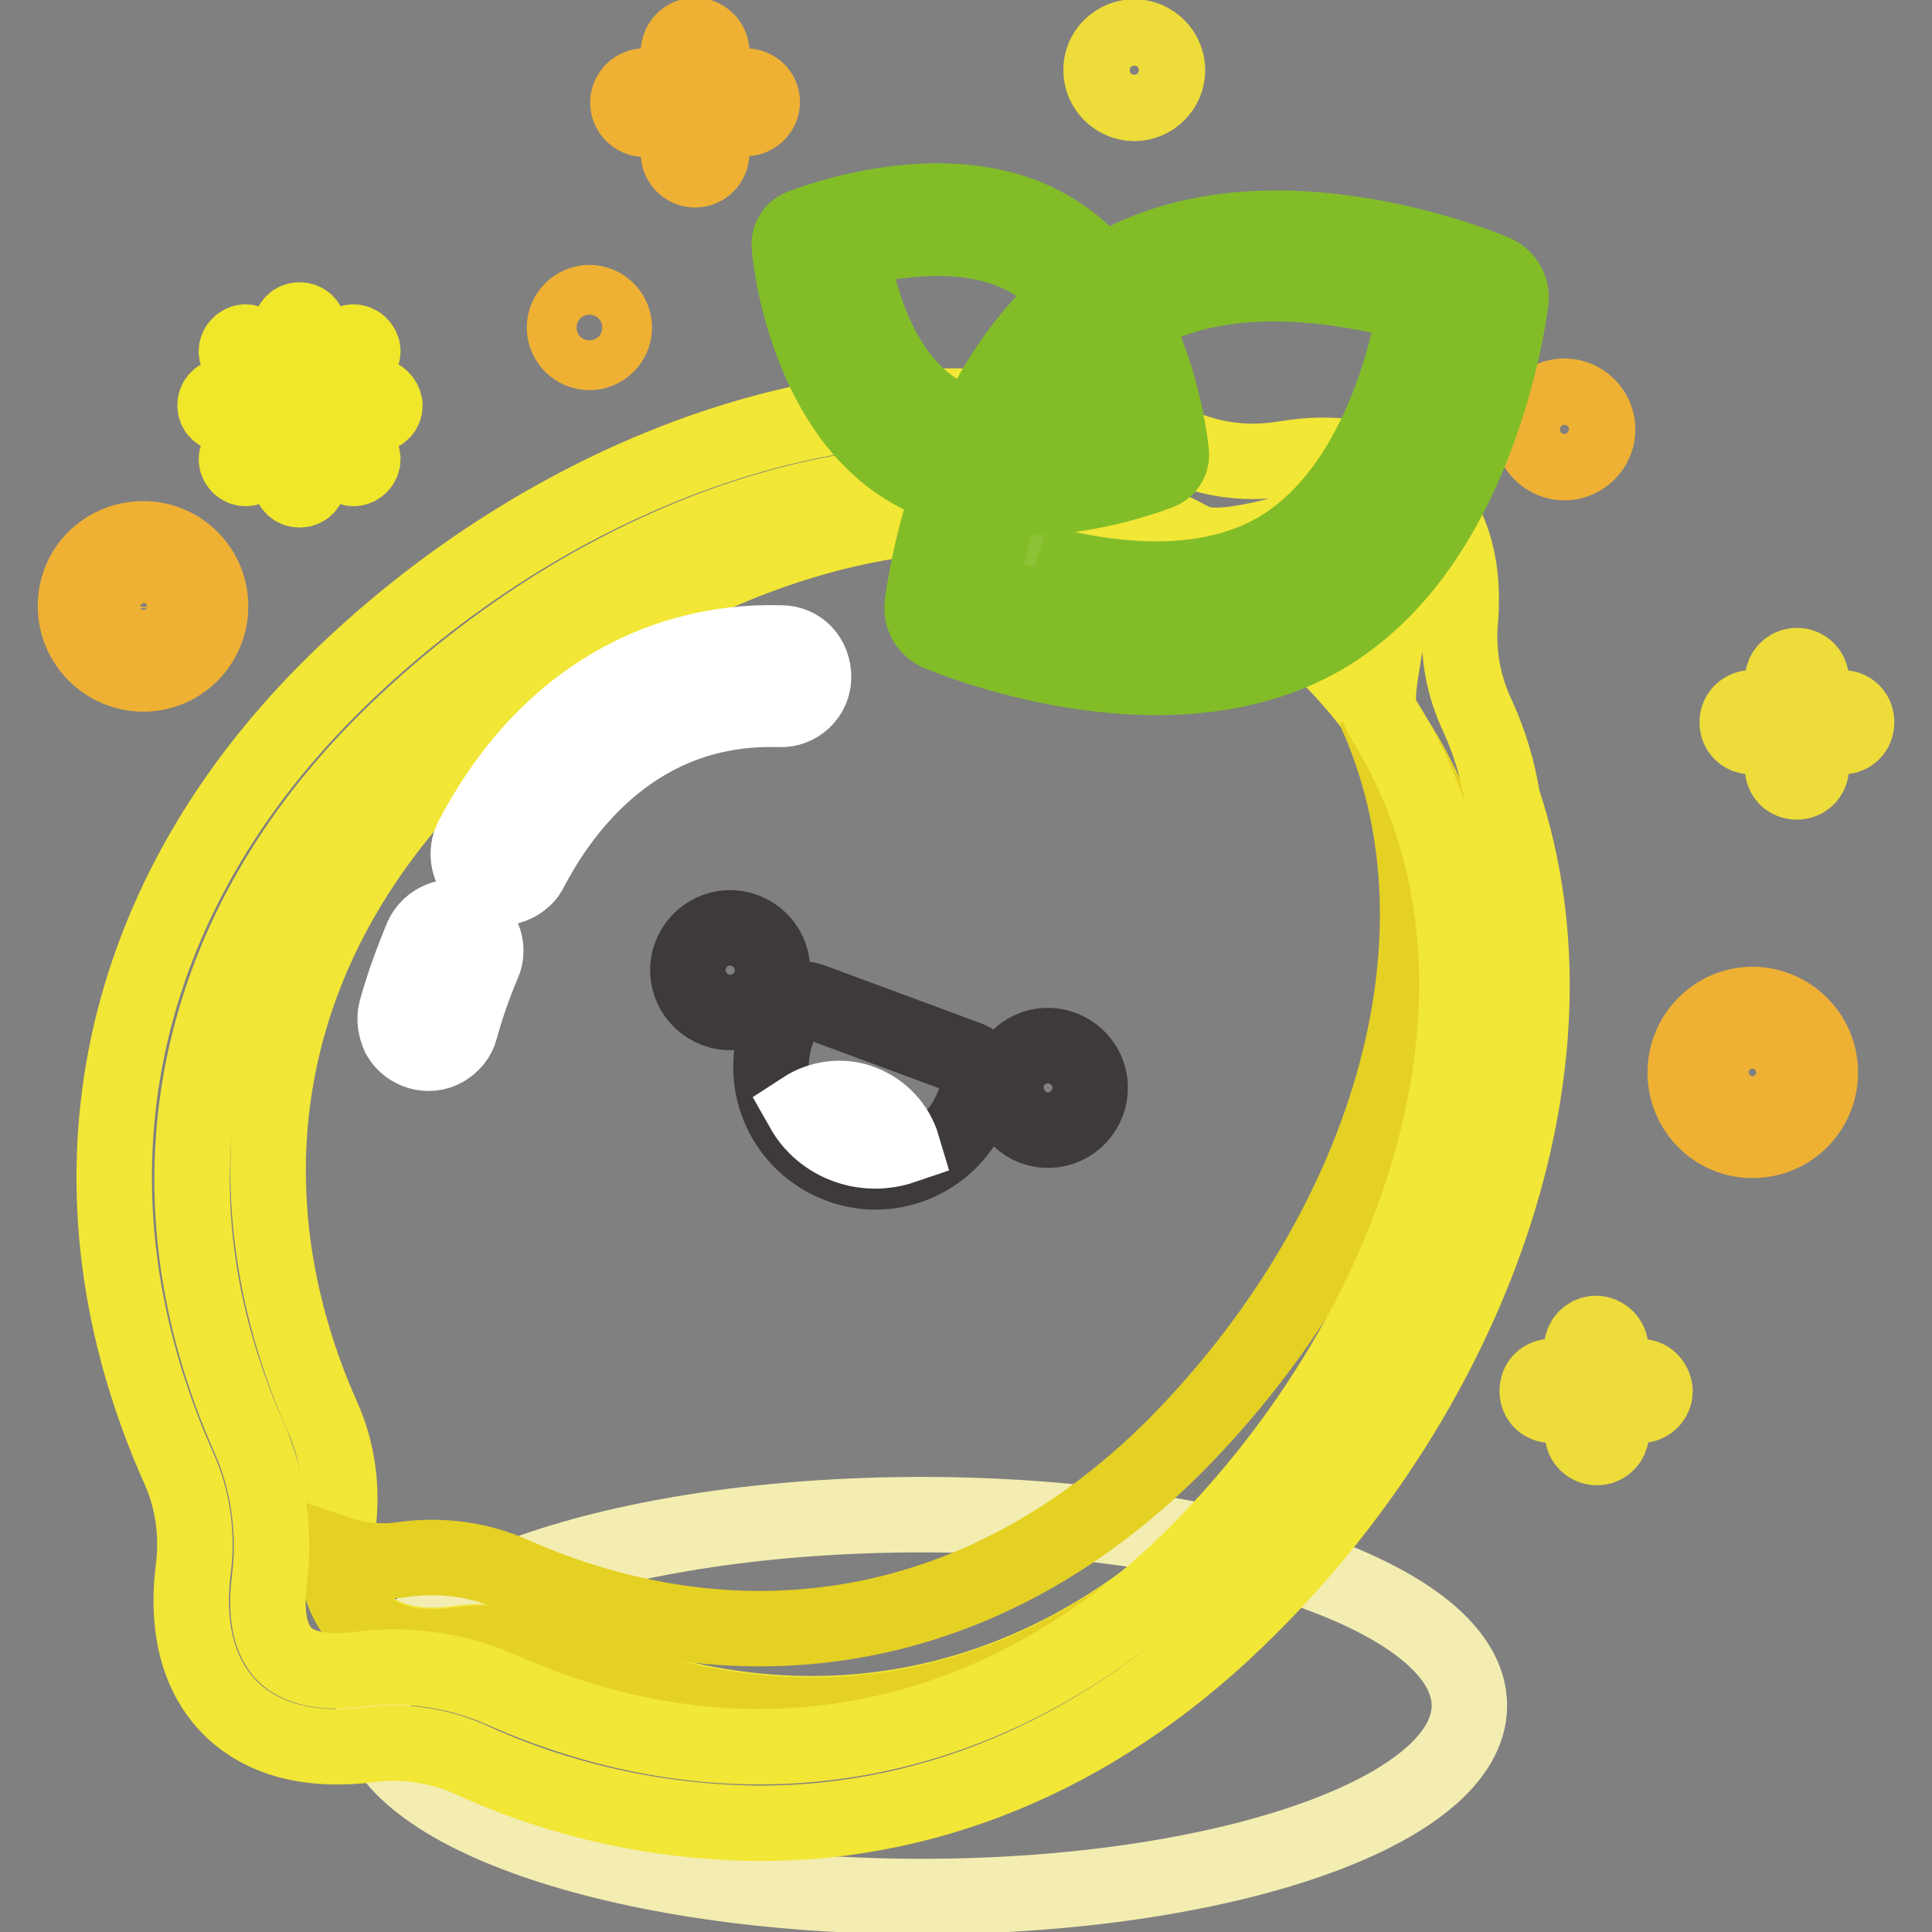
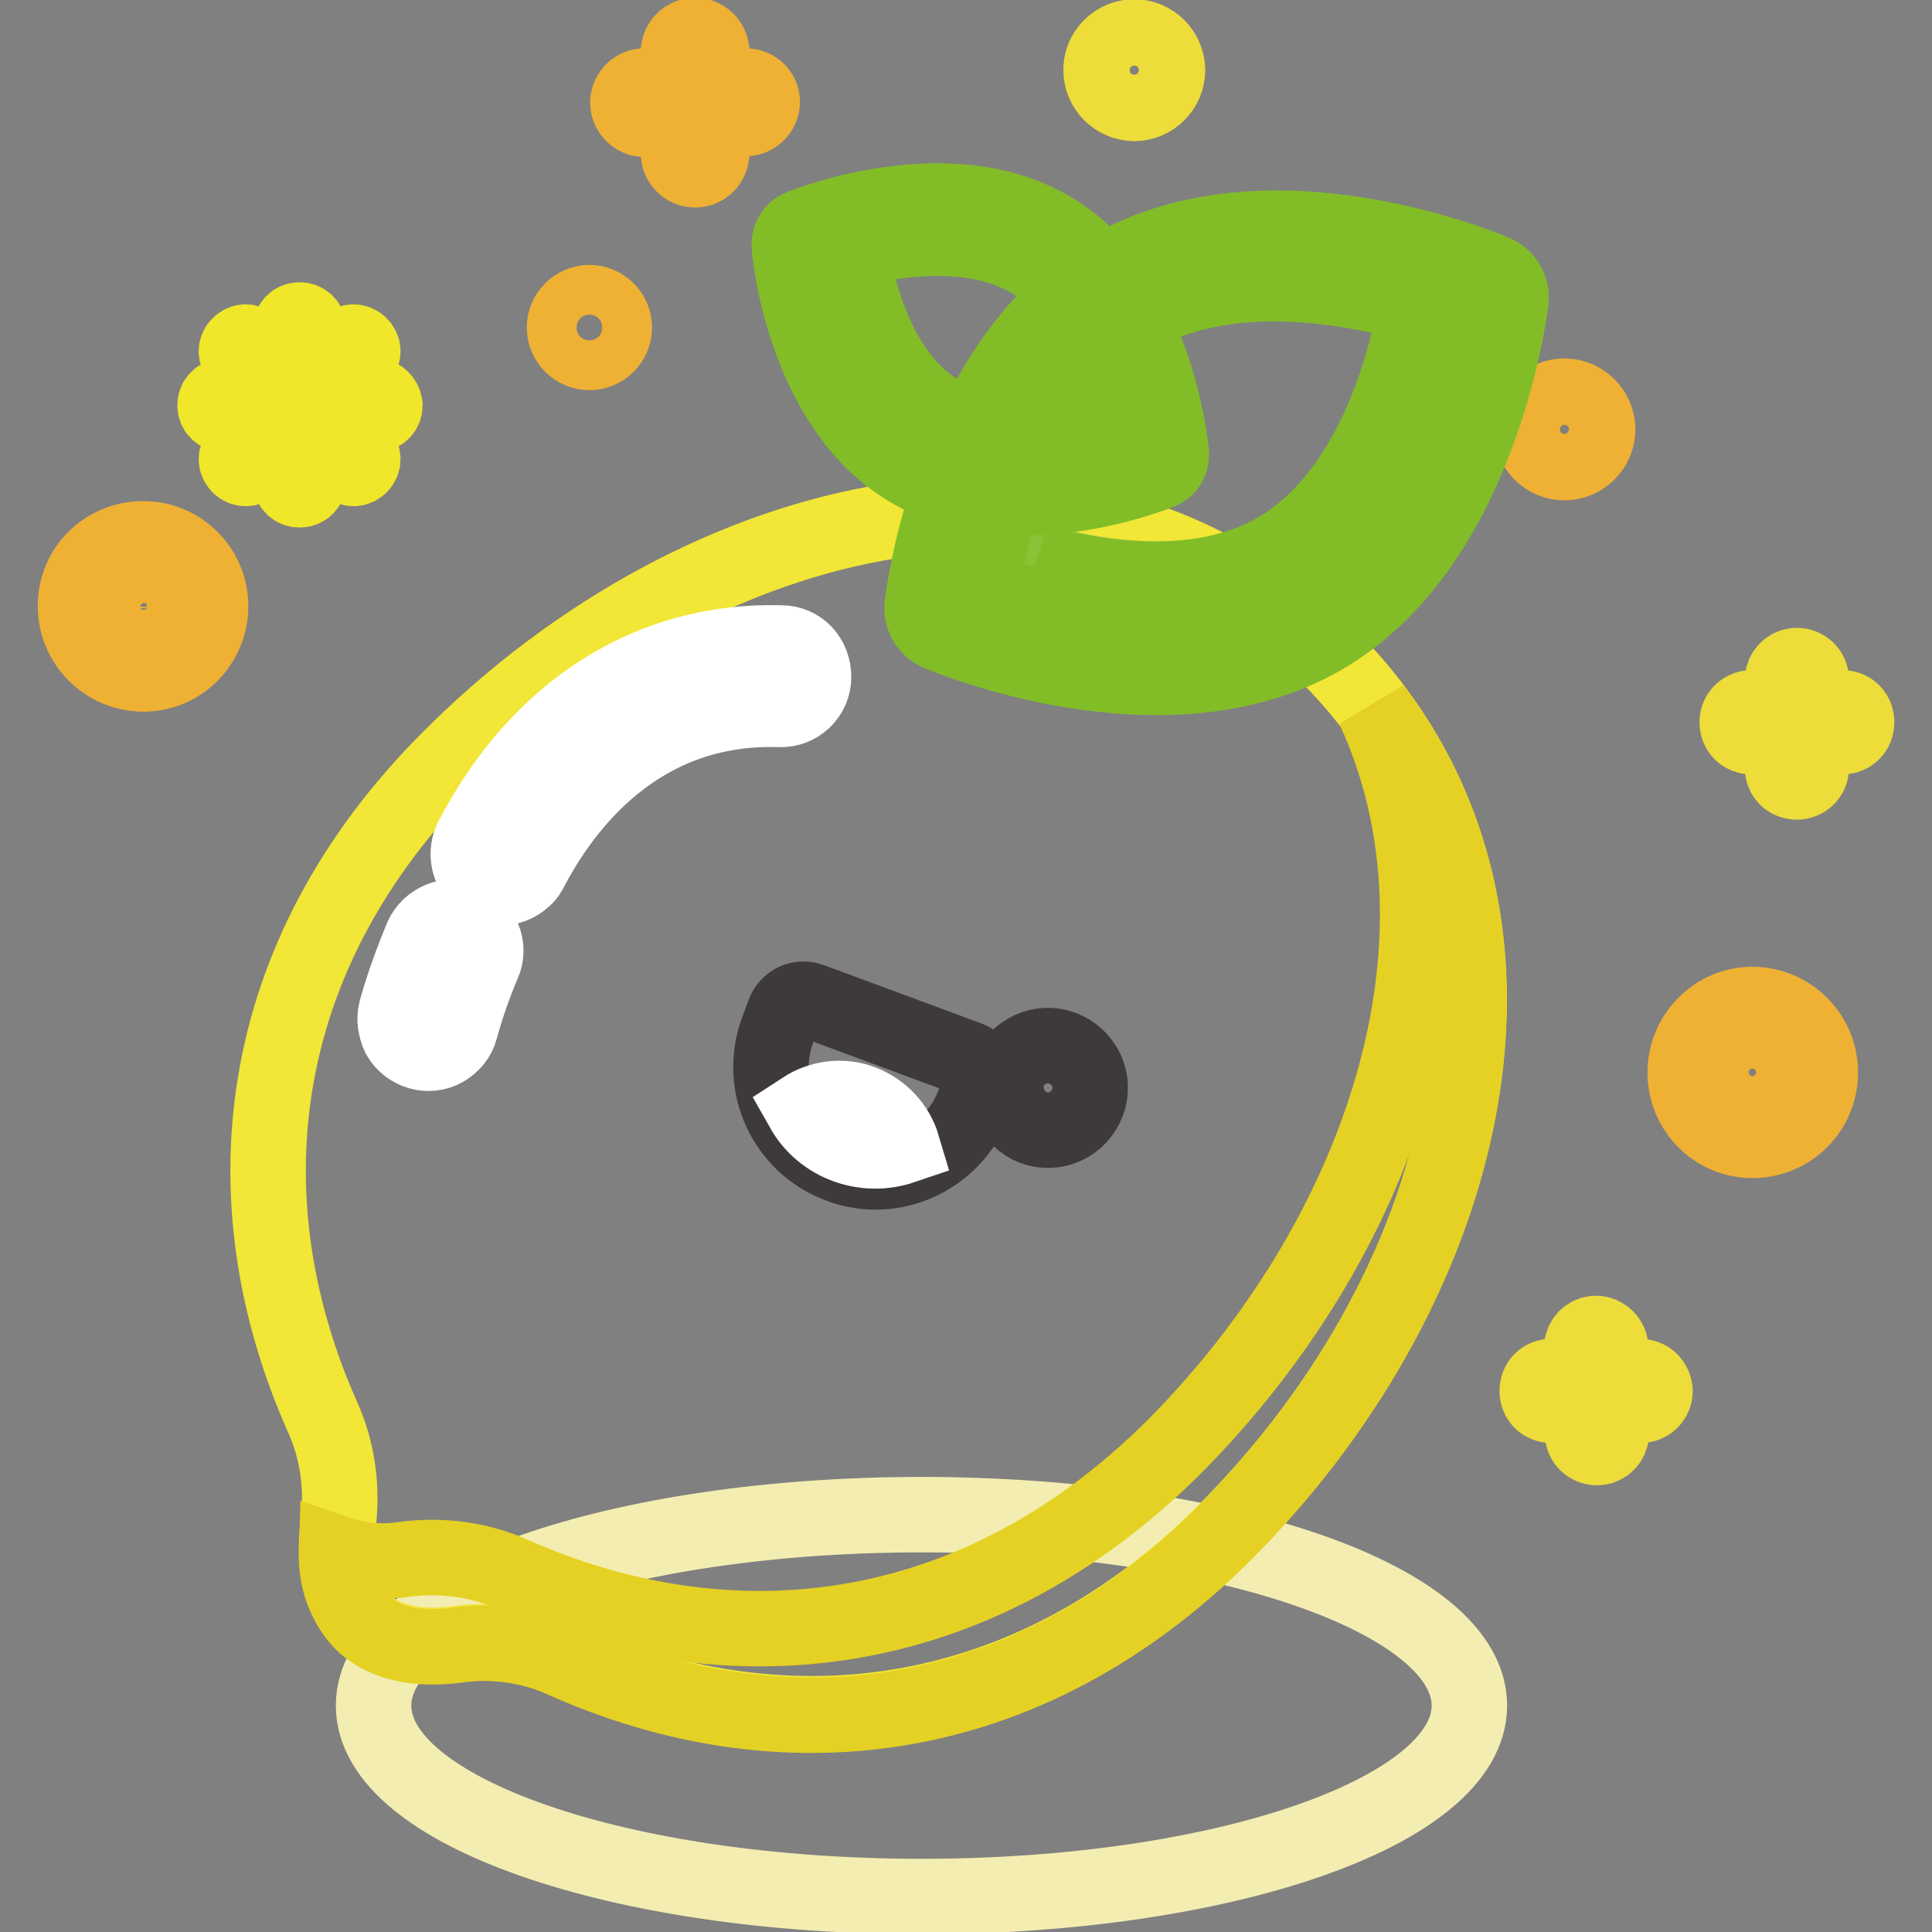
<svg xmlns="http://www.w3.org/2000/svg" version="1.1" x="0px" y="0px" viewBox="0 0 256 256" enable-background="new 0 0 256 256" xml:space="preserve">
  <rect x="0" y="0" width="256" height="256" fill="#808080" stroke="none" />
  <g>
    <path stroke-width="10" fill-opacity="0" stroke="#f3edb1" d="M49.5,226c0,14,32.5,25.3,72.6,25.3s72.6-11.3,72.6-25.3s-32.5-25.3-72.6-25.3S49.5,212,49.5,226z" />
    <path stroke-width="10" fill-opacity="0" stroke="#f2e636" d="M162.3,203c33.2-33.2,46-83.9,13.6-116.2c-32.4-32.3-83.1-19.6-116.2,13.6C33,127,30.1,159.5,42.8,187.9 c2,4.5,2.6,9.4,2,14.2c-0.7,5.4,0.3,9.8,3.1,12.6c2.8,2.8,7.2,3.8,12.6,3.1c4.8-0.7,9.8,0,14.2,2 C103.1,232.5,135.7,229.6,162.3,203z" />
    <path stroke-width="10" fill-opacity="0" stroke="#e5d123" d="M182,93.8c14.4,31.1,0.9,70.4-26.4,97.9c-26.7,26.6-59.3,29.5-87.7,16.9c-4.5-2-9.4-2.6-14.2-2 c-3,0.5-6.2,0.2-9.1-0.8c-0.1,3.3,1,6.6,3.3,9.1c2.8,2.8,7.2,3.8,12.6,3.1c4.8-0.7,9.8,0,14.2,2c28.4,12.7,60.9,9.8,87.6-16.9 C193.2,172.1,206.4,126.1,182,93.8z" />
    <path stroke-width="10" fill-opacity="0" stroke="#ffffff" d="M63.2,116.2c1.7,1.8,4.4,1.9,6.2,0.2c0.4-0.3,0.7-0.8,0.9-1.2c4.3-8.2,14.2-21.8,33-21.2 c2.4,0.1,4.5-1.8,4.5-4.3s-1.8-4.5-4.3-4.5c-17.2-0.5-32.1,8.8-41,26C61.7,112.8,62,114.9,63.2,116.2z M52.9,137.3 c1.2,2.1,3.9,2.9,6,1.7c1-0.6,1.8-1.5,2.1-2.7c0.8-2.9,1.8-5.8,3-8.6c1-2.2-0.1-4.8-2.3-5.8c-2.2-1-4.8,0.1-5.8,2.3 c-1.3,3.2-2.5,6.4-3.4,9.7C52.2,135,52.4,136.2,52.9,137.3z" />
-     <path stroke-width="10" fill-opacity="0" stroke="#3e3a39" d="M94.8,133.8c2.9,1.1,6.1-0.4,7.2-3.3c1.1-2.9-0.4-6.1-3.3-7.2c-2.9-1.1-6.1,0.4-7.2,3.3 S91.9,132.7,94.8,133.8L94.8,133.8z" />
    <path stroke-width="10" fill-opacity="0" stroke="#3e3a39" d="M136.9,149.4c2.9,1.1,6.1-0.4,7.2-3.3c1.1-2.9-0.4-6.1-3.3-7.2c-2.9-1.1-6.1,0.4-7.2,3.3 C132.6,145.1,134.1,148.3,136.9,149.4z" />
    <path stroke-width="10" fill-opacity="0" stroke="#3e3a39" d="M111.2,154.4c-7.2-2.7-10.8-10.6-8.2-17.8l0.9-2.4c0.5-1.4,2.1-2.2,3.6-1.6l20.8,7.7 c1.4,0.5,2.2,2.1,1.6,3.6l-0.9,2.4C126.3,153.4,118.3,157.1,111.2,154.4z" />
    <path stroke-width="10" fill-opacity="0" stroke="#ffffff" d="M114.2,146.1c-2.6-1-5.5-0.6-7.8,0.9c2.6,4.6,8.2,6.6,13.2,4.9C118.8,149.2,116.8,147.1,114.2,146.1z" />
    <path stroke-width="10" fill-opacity="0" stroke="#eddc3a" d="M217.3,182.4h-3.9v-4c-0.1-1-1.1-1.8-2.1-1.7c-0.9,0.1-1.6,0.8-1.7,1.7v4h-3.8c-1.1-0.1-2,0.6-2.1,1.7 c-0.1,1.1,0.6,2,1.7,2.1c0.1,0,0.3,0,0.4,0h3.9v3.9c0.1,1.1,1.1,1.8,2.1,1.7c0.9-0.1,1.6-0.8,1.7-1.7v-3.9h3.9 c1.1,0,1.9-0.9,1.9-1.9C219.2,183.2,218.4,182.4,217.3,182.4C217.3,182.4,217.3,182.4,217.3,182.4L217.3,182.4z M243.9,93.8H240 v-3.9c-0.1-1.1-1.1-1.8-2.1-1.7c-0.9,0.1-1.6,0.8-1.7,1.7v3.9h-3.9c-1-0.1-2,0.6-2.1,1.7c-0.1,1.1,0.6,2,1.7,2.1c0.1,0,0.3,0,0.4,0 h3.9v3.9c-0.1,1.1,0.6,2,1.7,2.1c1,0.1,2-0.6,2.1-1.7c0-0.1,0-0.3,0-0.4v-3.9h3.9c1.1,0.1,2-0.6,2.1-1.7c0.1-1.1-0.6-2-1.7-2.1 C244.2,93.8,244,93.8,243.9,93.8z" />
    <path stroke-width="10" fill-opacity="0" stroke="#efb134" d="M98.8,11.4h-4.5V6.9c0-1.2-1-2.2-2.2-2.2c-1.2,0-2.2,1-2.2,2.2c0,0,0,0,0,0v4.5h-4.5c-1.2,0-2.2,1-2.2,2.2 s1,2.2,2.2,2.2h4.5v4.5c0,1.2,1,2.2,2.2,2.2c1.2,0,2.2-1,2.2-2.2v-4.6h4.5c1.2,0,2.2-1,2.2-2.2S100,11.4,98.8,11.4 C98.8,11.4,98.8,11.4,98.8,11.4L98.8,11.4z M74.8,43.4c0,1.8,1.5,3.3,3.3,3.3c1.8,0,3.3-1.5,3.3-3.3c0-1.8-1.5-3.3-3.3-3.3 C76.3,40.1,74.8,41.6,74.8,43.4L74.8,43.4z M202.9,56.9c0,2.4,2,4.4,4.4,4.4c2.4,0,4.4-2,4.4-4.4s-2-4.4-4.4-4.4 c-0.8,0-1.5,0.2-2.2,0.6C203.7,53.8,202.9,55.3,202.9,56.9z" />
    <path stroke-width="10" fill-opacity="0" stroke="#eddc3a" d="M145.9,9.3c0,2.4,2,4.4,4.4,4.4c2.4,0,4.4-2,4.4-4.4c0-2.4-2-4.4-4.4-4.4c-0.8,0-1.5,0.2-2.2,0.6 C146.7,6.3,145.9,7.7,145.9,9.3z" />
    <path stroke-width="10" fill-opacity="0" stroke="#efb134" d="M19,89.3c-4.9,0-9-4-9-9s4-8.9,9-8.9c4.9,0,8.9,4,8.9,8.9C27.9,85.3,23.9,89.3,19,89.3z M19,75.8 c-2.5,0-4.5,2.1-4.5,4.6c0,2.5,2.1,4.5,4.6,4.5c2.5,0,4.5-2,4.5-4.5C23.5,77.8,21.5,75.8,19,75.8L19,75.8z M232.2,151.1 c-4.9,0-8.9-4-8.9-9c0-4.9,4-9,8.9-9c4.9,0,9,4,9,9C241.2,147.1,237.2,151.1,232.2,151.1z M232.2,137.6c-2.5,0-4.5,2-4.5,4.5 s2,4.5,4.5,4.5c2.5,0,4.5-2,4.5-4.5S234.8,137.6,232.2,137.6L232.2,137.6z" />
    <path stroke-width="10" fill-opacity="0" stroke="#f0e62a" d="M33.4,45.7c-0.5-0.5-1.2-0.5-1.7,0c0,0,0,0,0,0c-0.5,0.5-0.5,1.2,0,1.7l3.9,3.9c0.5,0.5,1.2,0.5,1.7,0 c0.5-0.5,0.5-1.2,0-1.7c0,0,0,0,0,0L33.4,45.7z M43.8,56.1c-0.5-0.5-1.2-0.5-1.7,0c-0.5,0.5-0.5,1.2,0,1.7c0,0,0,0,0,0l3.9,3.9 c0.5,0.5,1.2,0.5,1.7,0s0.5-1.2,0-1.7L43.8,56.1z M42.9,51.7c0.3,0,0.6-0.1,0.9-0.4l3.9-3.9c0.5-0.5,0.5-1.2,0-1.7 c-0.5-0.5-1.2-0.5-1.7,0c0,0,0,0,0,0L42,49.6c-0.5,0.5-0.5,1.2,0,1.7c0,0,0,0,0,0C42.3,51.5,42.6,51.7,42.9,51.7z M35.6,56.1 l-3.9,3.9c-0.5,0.5-0.5,1.2,0,1.7s1.2,0.5,1.7,0l3.9-3.9c0.5-0.5,0.5-1.2,0-1.7C36.9,55.6,36.1,55.6,35.6,56.1L35.6,56.1L35.6,56.1 z M36.4,53.7c0-0.7-0.5-1.2-1.2-1.2h-5.5c-0.7,0-1.2,0.5-1.2,1.2c0,0.7,0.5,1.2,1.2,1.2h5.5C35.8,54.9,36.4,54.4,36.4,53.7 C36.4,53.7,36.4,53.7,36.4,53.7z M49.8,52.5h-5.5c-0.7,0-1.2,0.5-1.2,1.2c0,0.7,0.5,1.2,1.2,1.2h5.5c0.7,0,1.2-0.5,1.2-1.2 C50.9,53,50.4,52.5,49.8,52.5L49.8,52.5z M39.7,42.4c-0.7,0-1.2,0.5-1.2,1.2v5.5c0,0.7,0.5,1.2,1.2,1.2c0.7,0,1.2-0.5,1.2-1.2v-5.5 C40.9,42.9,40.4,42.4,39.7,42.4L39.7,42.4z M39.7,57c-0.7,0-1.2,0.5-1.2,1.2v5.5c0,0.7,0.5,1.2,1.2,1.2c0.7,0,1.2-0.5,1.2-1.2 c0,0,0,0,0,0v-5.5C40.9,57.6,40.4,57,39.7,57C39.7,57,39.7,57,39.7,57z" />
-     <path stroke-width="10" fill-opacity="0" stroke="#f2e636" d="M199.1,105.9c-0.6-3.8-1.7-7.5-3.3-11c-1.9-4-2.7-8.4-2.3-12.7c0.8-9.6-2.6-14.8-5.5-17.5 c-2.9-2.7-8.4-5.5-17.9-3.9c-4.3,0.7-8.7,0.3-12.8-1.3c-1.9-0.7-3.9-1.3-5.9-1.7c-36.2-12.2-79.2,4.9-107.8,33.5 c-29,29-36.3,66.7-19.8,103.5c1.8,4.1,2.4,8.7,1.8,13.2c-1.2,9.9,2,15.4,4.9,18.3c2.9,2.9,8.4,6.1,18.3,4.9c4.5-0.6,9,0,13.2,1.8 c12.1,5.6,25.3,8.5,38.7,8.6c23.5,0,46-9.7,64.8-28.6C194.1,184.6,211.1,141.9,199.1,105.9z M158.4,206 c-25.9,25.9-59.5,32.4-92.2,17.8c-4.4-1.9-9.2-2.9-14-2.9c-1.6,0-3.1,0.1-4.6,0.3c-3.2,0.4-7.5,0.4-9.9-2c-2.4-2.4-2.4-6.6-2-9.9 c0.8-6.3-0.1-12.8-2.6-18.6c-14.6-32.7-8.1-66.3,17.8-92.2c28.9-28.9,73.3-45.3,107.4-26.7c3.4,1.5,11.5-1.1,13.6-1.5 c3.1-0.5,7.2-0.7,9.7,1.5c2.4,2.2,2.5,6.4,2.4,9.5c-0.2,5.1-2.4,11.7-0.8,13.8C204.8,129.5,188.3,176.1,158.4,206L158.4,206z" />
    <path stroke-width="10" fill-opacity="0" stroke="#ffffff" d="M173.4,81.2c-19.5,11.3-47.7-0.7-47.7-0.7s3.5-30.4,23.1-41.8s47.7,0.7,47.7,0.7S193,69.9,173.4,81.2z" />
    <path stroke-width="10" fill-opacity="0" stroke="#8cc336" d="M169.3,72.9c-15.7,9-38.3-0.7-38.3-0.7s2.9-24.5,18.6-33.6c15.7-9.1,38.4,0.6,38.4,0.6S185,63.7,169.3,72.9 z" />
    <path stroke-width="10" fill-opacity="0" stroke="#82bd27" d="M187.7,39.1h0.1c0,0-2.9,24.6-18.6,33.8c-10.4,6-23.8,3.8-31.7,1.7c1.8,0.7,23.2,9.3,38.3,0.5 c15.7-9.1,18.6-33.6,18.6-33.6C192.3,40.5,190,39.7,187.7,39.1L187.7,39.1z" />
    <path stroke-width="10" fill-opacity="0" stroke="#82bd27" d="M175.3,84.4c-20.9,12.1-49.7,0-50.9-0.5c-1.5-0.6-2.4-2.2-2.2-3.8c0.2-1.3,4-32.4,24.9-44.5 s49.7,0,50.9,0.5c1.5,0.6,2.4,2.2,2.2,3.8C200,41.3,196.1,72.3,175.3,84.4L175.3,84.4z M129.8,78.1c7.2,2.5,27.4,8.3,41.8,0 c14.4-8.3,19.4-28.6,20.8-36.2c-7.2-2.5-27.4-8.3-41.8,0C136.2,50.2,131.2,70.7,129.8,78.1z" />
-     <path stroke-width="10" fill-opacity="0" stroke="#ffffff" d="M121.4,60.1c12.6,7.7,31.2,0.2,31.2,0.2s-1.9-20-14.5-27.7c-12.6-7.7-31.2-0.2-31.2-0.2 S108.8,52.4,121.4,60.1z" />
-     <path stroke-width="10" fill-opacity="0" stroke="#8cc336" d="M124.3,54.6c10.2,6.2,25.2,0.2,25.2,0.2s-1.5-16.1-11.7-22.3c-10.2-6.2-25.2-0.2-25.2-0.2 S114.1,48.4,124.3,54.6z" />
    <path stroke-width="10" fill-opacity="0" stroke="#82bd27" d="M112.7,32.3c0,0,1.5,16.1,11.7,22.3c6.7,4.1,15.5,2.9,20.7,1.5c-1.2,0.4-15.4,5.7-25.1-0.2 c-10.2-6.2-11.7-22.3-11.7-22.3C109.7,33.1,111.2,32.6,112.7,32.3z" />
    <path stroke-width="10" fill-opacity="0" stroke="#82bd27" d="M104.6,32.6c-0.1-1.1,0.5-2.1,1.5-2.5c0.8-0.3,19.8-7.9,33.4,0.4c13.6,8.2,15.6,28.6,15.7,29.5 c0.1,1.1-0.5,2.1-1.5,2.5c-0.8,0.3-19.8,7.9-33.4-0.4C106.6,53.9,104.6,33.5,104.6,32.6z M136.9,34.7c-9.3-5.7-22.6-2.2-27.3-0.6 c0.8,4.9,3.8,18.3,13.2,24s22.6,2.2,27.3,0.6C149.2,53.7,146.3,40.3,136.9,34.7L136.9,34.7z" />
  </g>
</svg>